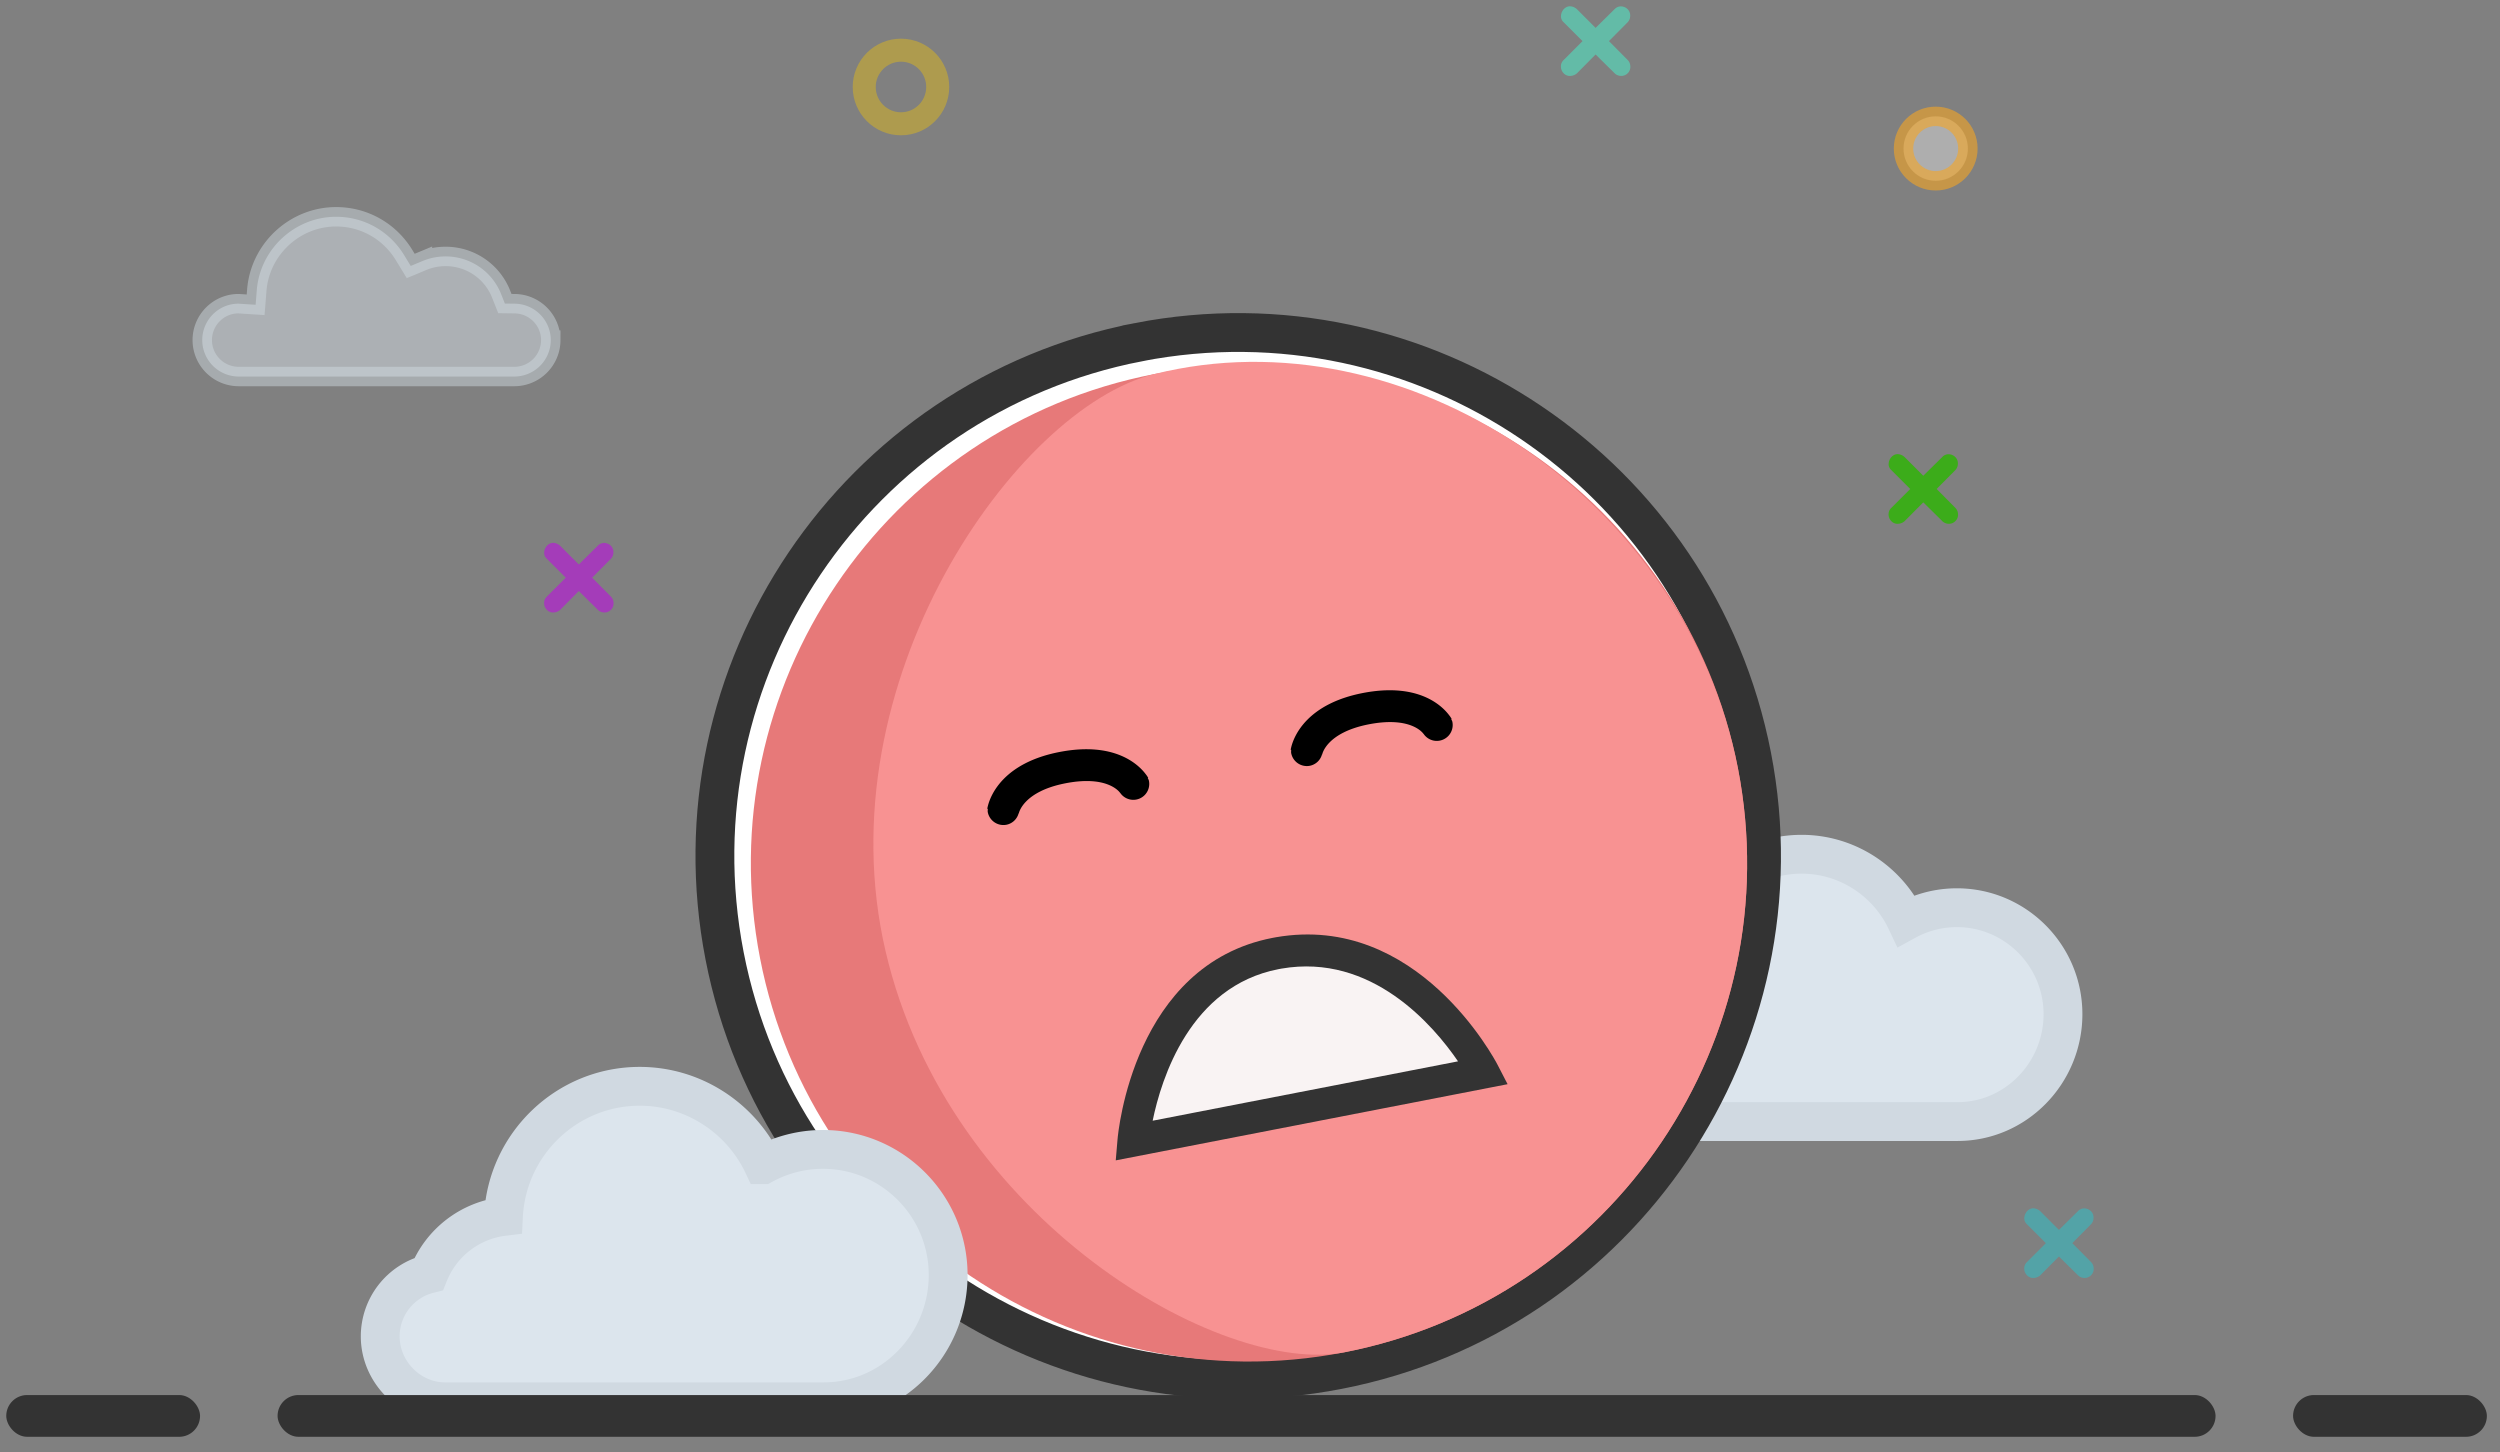
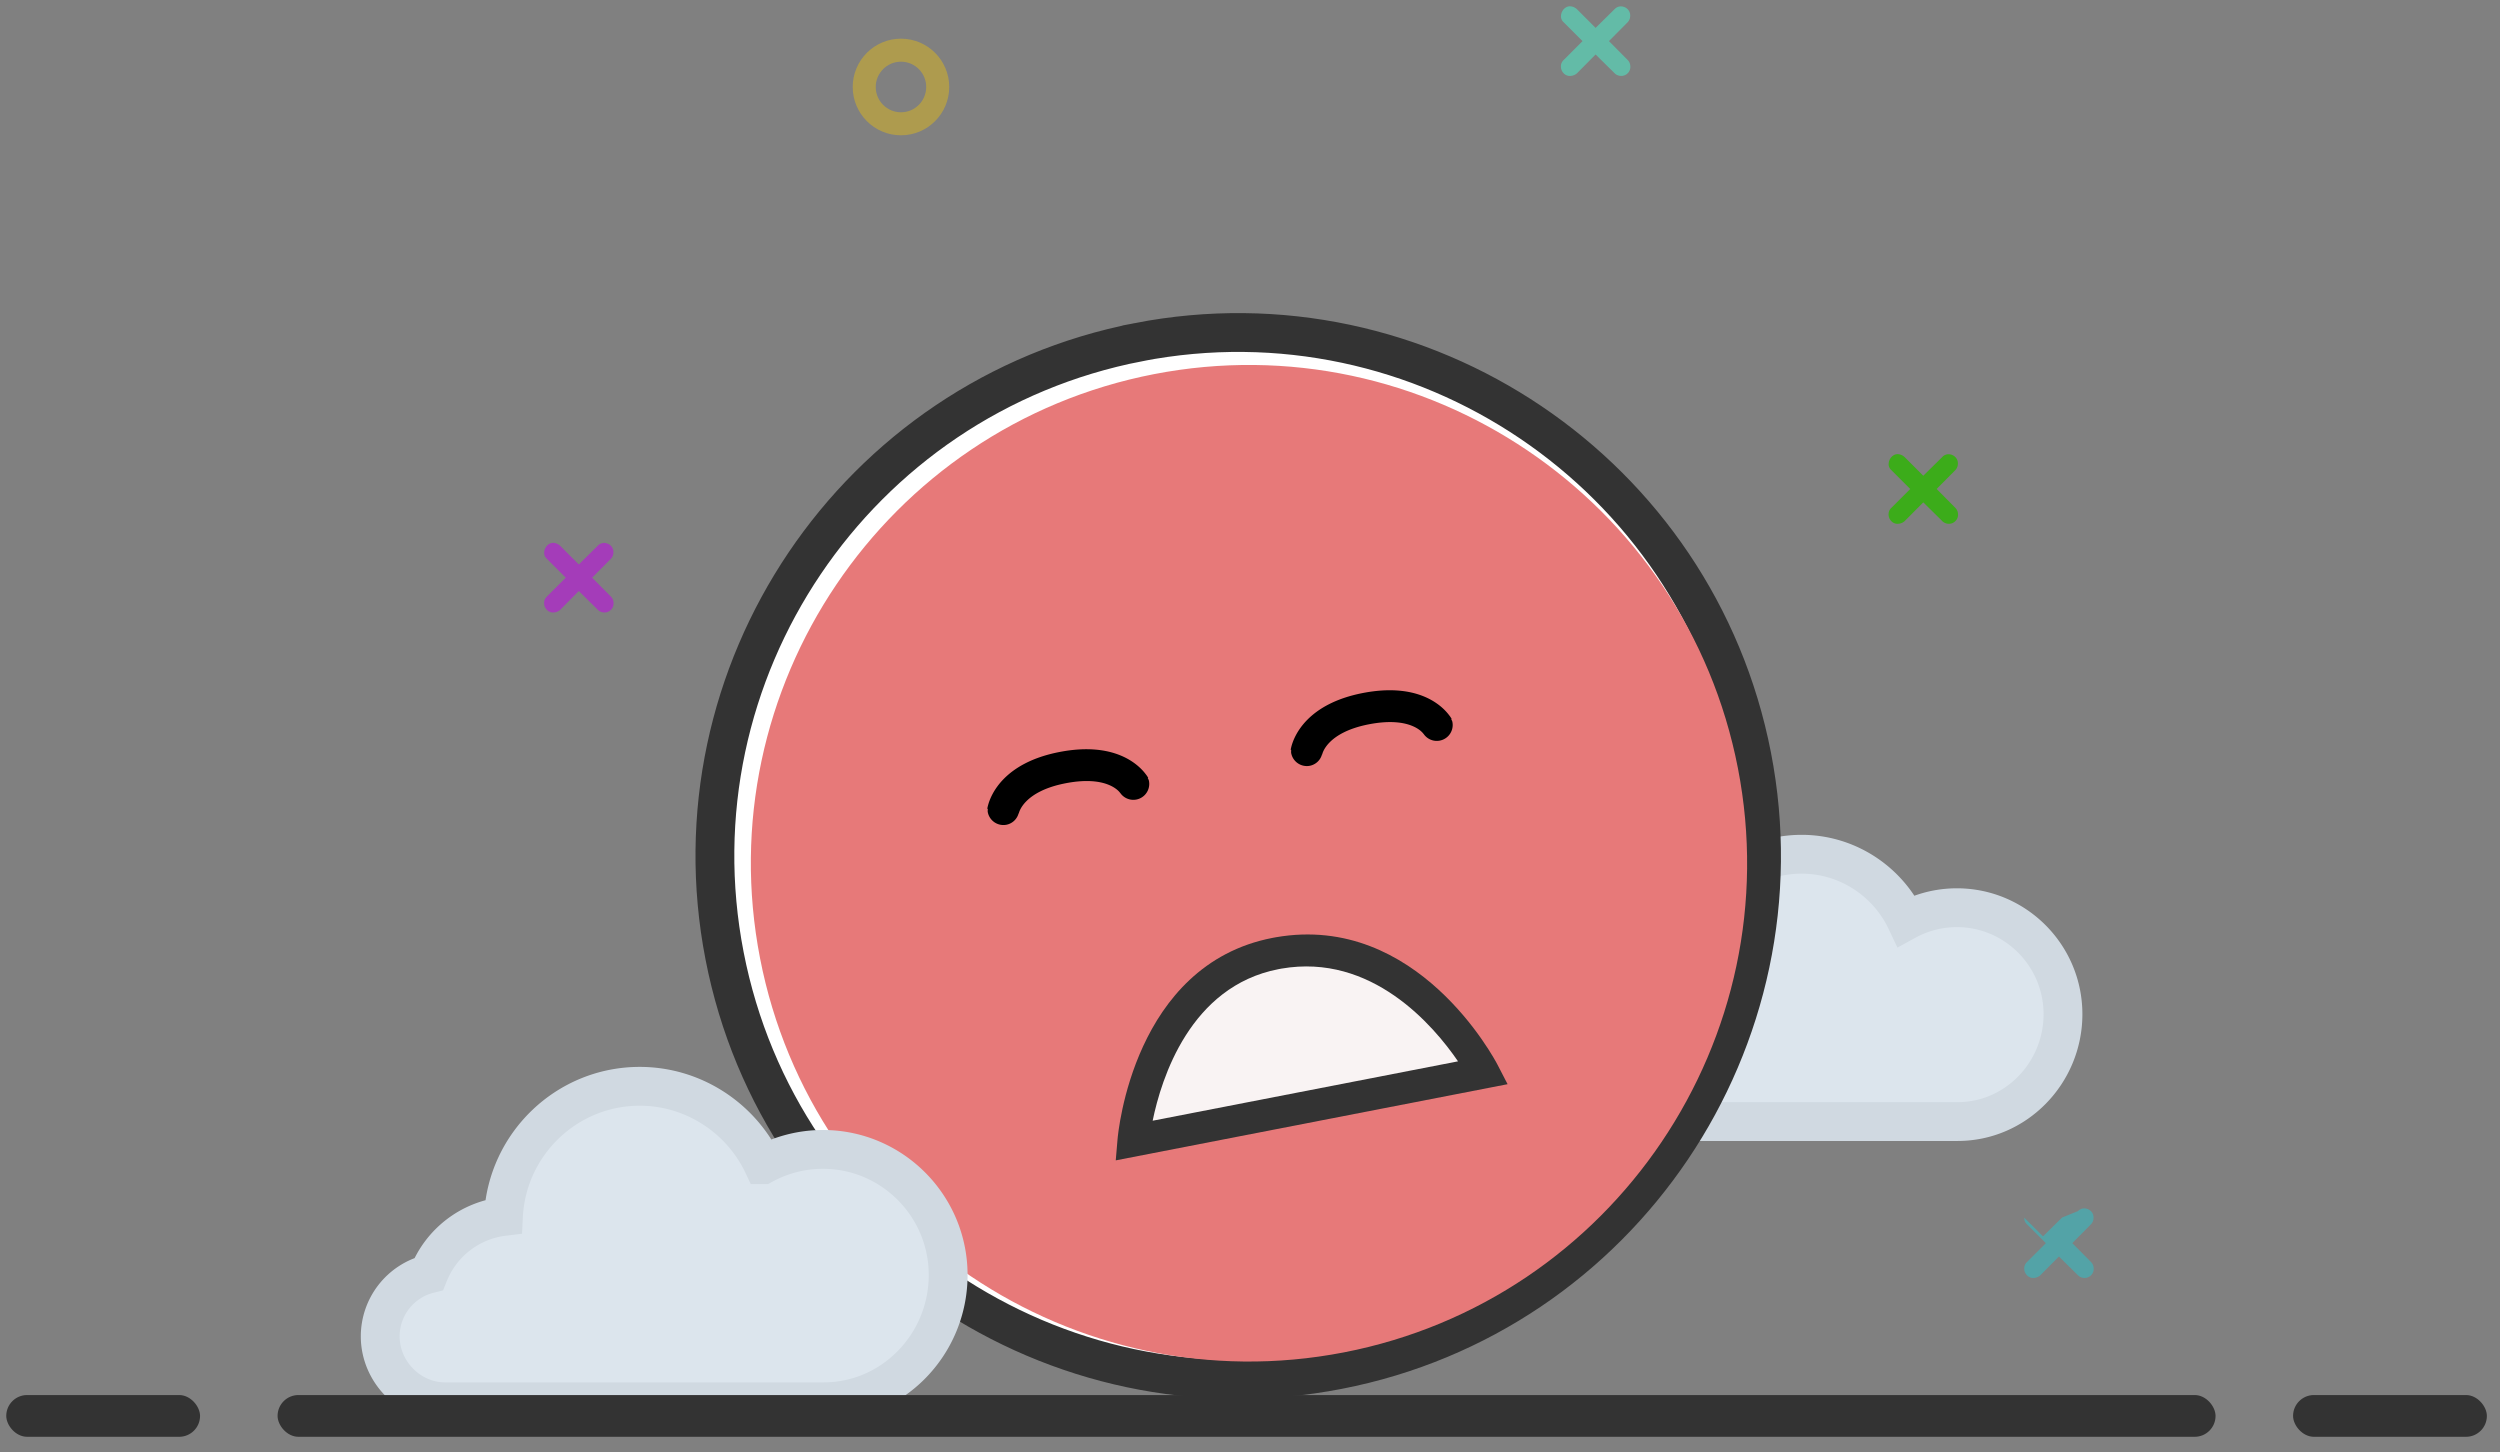
<svg xmlns="http://www.w3.org/2000/svg" width="136" height="79" viewBox="0 0 136 79">
  <rect x="0" y="0" width="136" height="79" fill="#808080" stroke="none" />
  <g fill="none" fill-rule="evenodd">
    <path fill="#DCE5ED" stroke="#D0D9E1" stroke-width="2.112" d="M89.036 61.013c-1.629 0-2.988-1.382-2.988-3.016 0-1.387.954-2.554 2.237-2.876a4.266 4.266 0 0 1 3.443-2.65c.162-3.336 2.918-6 6.282-6 2.465 0 4.665 1.454 5.686 3.614a5.728 5.728 0 0 1 2.76-.705c3.181 0 5.77 2.598 5.77 5.79 0 3.193-2.554 5.843-5.736 5.843H89.036z" />
    <path fill="#FFF" stroke="#333" stroke-width="2.112" d="M61.926 18.615C46.52 21.61 36.421 36.585 39.417 51.997c2.996 15.413 17.968 25.515 33.376 22.52 15.407-2.995 25.504-17.97 22.509-33.383-2.996-15.412-17.968-25.514-33.376-22.52z" />
    <path fill="#E77979" d="M73.117 73.568c-14.666 2.85-28.918-6.765-31.77-21.437-2.852-14.67 6.76-28.926 21.426-31.777 14.667-2.85 28.918 6.766 31.77 21.437 2.852 14.671-6.76 28.926-21.426 31.777z" />
-     <path fill="#F89292" d="M73.117 73.568c-6.631 1.289-21.521-7.17-24.94-21.814-3.42-14.644 7.089-29.518 14.596-31.4 13.703-3.435 28.918 6.766 31.77 21.437 2.852 14.671-6.76 28.926-21.426 31.777z" />
    <path fill="#333" d="M60.794 61.982c.033-.389.885-9.495 8.424-10.96l.193-.036c7.684-1.336 11.896 6.626 12.071 6.966l.531 1.028-21.316 4.144.097-1.142z" />
    <path fill="#F9F3F3" d="M79.317 57.738c-1.322-1.935-4.689-5.9-9.61-5.045l-.159.03c-4.803.933-6.371 5.94-6.843 8.244l16.612-3.23z" />
    <path fill="#000" d="M60.933 43.132l.004-.002a.865.865 0 0 0 1.565-.654c-.01-.053-.04-.098-.061-.147l.021-.012a1.332 1.332 0 0 0-.131-.198c-.385-.513-1.677-1.797-4.697-1.21-3.024.588-3.73 2.32-3.884 2.9a1.462 1.462 0 0 0-.042.19l.029.003c-.002.06-.013.119-.002.179a.867.867 0 0 0 1.016.685.86.86 0 0 0 .66-.617l.012.001c.009-.049.264-1.197 2.542-1.64 2.322-.452 2.958.506 2.968.522zM78.968 39.109a1.25 1.25 0 0 0-.133-.199c-.384-.513-1.675-1.796-4.697-1.21-3.023.589-3.728 2.32-3.883 2.9-.004.016-.009.03-.011.045-.022.081-.028.132-.03.145l.027.004c0 .06-.01.118 0 .178a.866.866 0 0 0 1.015.686.86.86 0 0 0 .66-.617l.012.001c.008-.049.264-1.197 2.54-1.64 2.325-.451 2.96.506 2.972.522l.003-.002a.865.865 0 0 0 1.566-.654c-.01-.053-.042-.097-.06-.147l.019-.012z" />
    <path fill="#DCE5ED" stroke="#D0D9E1" stroke-width="2.112" d="M24.21 76.257c-1.922 0-3.526-1.63-3.526-3.56a3.502 3.502 0 0 1 2.64-3.393 5.035 5.035 0 0 1 4.063-3.129c.192-3.937 3.444-7.08 7.414-7.08 2.91 0 5.506 1.716 6.711 4.264a6.76 6.76 0 0 1 3.258-.831c3.755 0 6.81 3.065 6.81 6.834 0 3.768-3.015 6.895-6.77 6.895h-20.6z" />
    <g transform="translate(10.543)">
-       <path fill="#36BAC2" d="M102.502 65.882a.463.463 0 0 1 .348-.145.519.519 0 0 1 .355.153c.094.094.14.211.14.352 0 .14-.046.26-.14.36l-1.016 1.024 1.016 1.025a.51.51 0 0 1 .149.356.482.482 0 0 1-.149.371.482.482 0 0 1-.355.141.496.496 0 0 1-.372-.164l-1.015-1.001-1.016 1.024a.575.575 0 0 1-.351.141.452.452 0 0 1-.367-.14.517.517 0 0 1-.153-.349.471.471 0 0 1 .137-.363l1.039-1.04-1.04-1.04a.422.422 0 0 1-.132-.345c.01-.13.06-.248.149-.352.114-.115.236-.167.367-.157.13.011.247.063.351.157l1.016 1.017 1.039-1.025z" opacity=".6" />
+       <path fill="#36BAC2" d="M102.502 65.882a.463.463 0 0 1 .348-.145.519.519 0 0 1 .355.153c.094.094.14.211.14.352 0 .14-.046.26-.14.36l-1.016 1.024 1.016 1.025a.51.51 0 0 1 .149.356.482.482 0 0 1-.149.371.482.482 0 0 1-.355.141.496.496 0 0 1-.372-.164l-1.015-1.001-1.016 1.024a.575.575 0 0 1-.351.141.452.452 0 0 1-.367-.14.517.517 0 0 1-.153-.349.471.471 0 0 1 .137-.363l1.039-1.04-1.04-1.04a.422.422 0 0 1-.132-.345l1.016 1.017 1.039-1.025z" opacity=".6" />
      <path fill="#2BB700" d="M95.122 24.856a.463.463 0 0 1 .348-.145.519.519 0 0 1 .355.153c.094.094.141.211.141.352 0 .14-.047.26-.14.36L94.81 26.6l1.015 1.025a.51.51 0 0 1 .149.356.482.482 0 0 1-.149.371.482.482 0 0 1-.355.141.496.496 0 0 1-.371-.164l-1.016-1.001-1.016 1.024a.575.575 0 0 1-.351.141.452.452 0 0 1-.367-.14.517.517 0 0 1-.153-.349.471.471 0 0 1 .137-.363l1.04-1.04-1.04-1.04a.422.422 0 0 1-.133-.345c.01-.13.06-.248.149-.352.114-.115.237-.167.367-.157.13.011.247.063.351.157l1.016 1.017 1.04-1.025z" opacity=".8" />
      <path fill="#50E3C2" d="M77.297.492a.463.463 0 0 1 .348-.144A.519.519 0 0 1 78 .5c.094.094.14.211.14.352s-.046.261-.14.36l-1.016 1.024L78 3.261a.51.51 0 0 1 .148.356.482.482 0 0 1-.148.372.482.482 0 0 1-.355.14.496.496 0 0 1-.372-.164l-1.015-1.001-1.016 1.025a.575.575 0 0 1-.351.14.452.452 0 0 1-.368-.14.517.517 0 0 1-.152-.349.471.471 0 0 1 .137-.363l1.039-1.04-1.04-1.04a.422.422 0 0 1-.132-.345c.01-.13.06-.247.148-.352.115-.114.237-.167.368-.156.13.01.247.062.351.156l1.016 1.017L77.297.492z" opacity=".6" />
-       <ellipse cx="94.759" cy="8.082" fill="#FFF" fill-opacity=".6" stroke="#F5A623" stroke-width="1.056" opacity=".6" rx="1.751" ry="1.753" />
      <path fill="#BD10E0" d="M21.983 29.681a.463.463 0 0 1 .348-.144.519.519 0 0 1 .355.152c.094.094.14.212.14.352 0 .141-.046.261-.14.36l-1.016 1.025 1.016 1.024a.51.51 0 0 1 .149.356.482.482 0 0 1-.149.372.482.482 0 0 1-.355.14.496.496 0 0 1-.372-.164l-1.015-1.001-1.016 1.025a.575.575 0 0 1-.351.14.452.452 0 0 1-.367-.14.517.517 0 0 1-.153-.348.471.471 0 0 1 .137-.364l1.039-1.04-1.04-1.04a.422.422 0 0 1-.132-.345c.01-.13.06-.247.149-.352.114-.114.236-.167.367-.156.13.01.247.062.351.156l1.016 1.017 1.039-1.025z" opacity=".6" />
-       <path fill="#DCE5ED" stroke="#D0D9E1" stroke-width="1.056" d="M2.44 20.483A1.984 1.984 0 0 1 .46 18.5c0-1.092.887-1.98 1.97-1.98l.933.06.063-.79c.176-2.24 2.073-3.997 4.317-3.997 1.518 0 2.9.78 3.697 2.084l.36.591.639-.266a3.224 3.224 0 0 1 1.256-.252 3.24 3.24 0 0 1 3.027 2.06l.2.504.54.007c1.08.013 1.957.9 1.957 1.98a1.985 1.985 0 0 1-1.98 1.982h-15z" opacity=".482" />
      <ellipse cx="38.47" cy="4.732" stroke="#F4C505" stroke-width="1.252" opacity=".398" rx="1.999" ry="2.002" />
    </g>
    <rect width="105.426" height="2.272" x="15.1" y="75.89" fill="#333" rx="1.136" />
    <rect width="10.543" height="2.272" x=".34" y="75.89" fill="#333" rx="1.136" />
    <rect width="10.543" height="2.272" x="124.743" y="75.89" fill="#333" rx="1.136" />
  </g>
</svg>